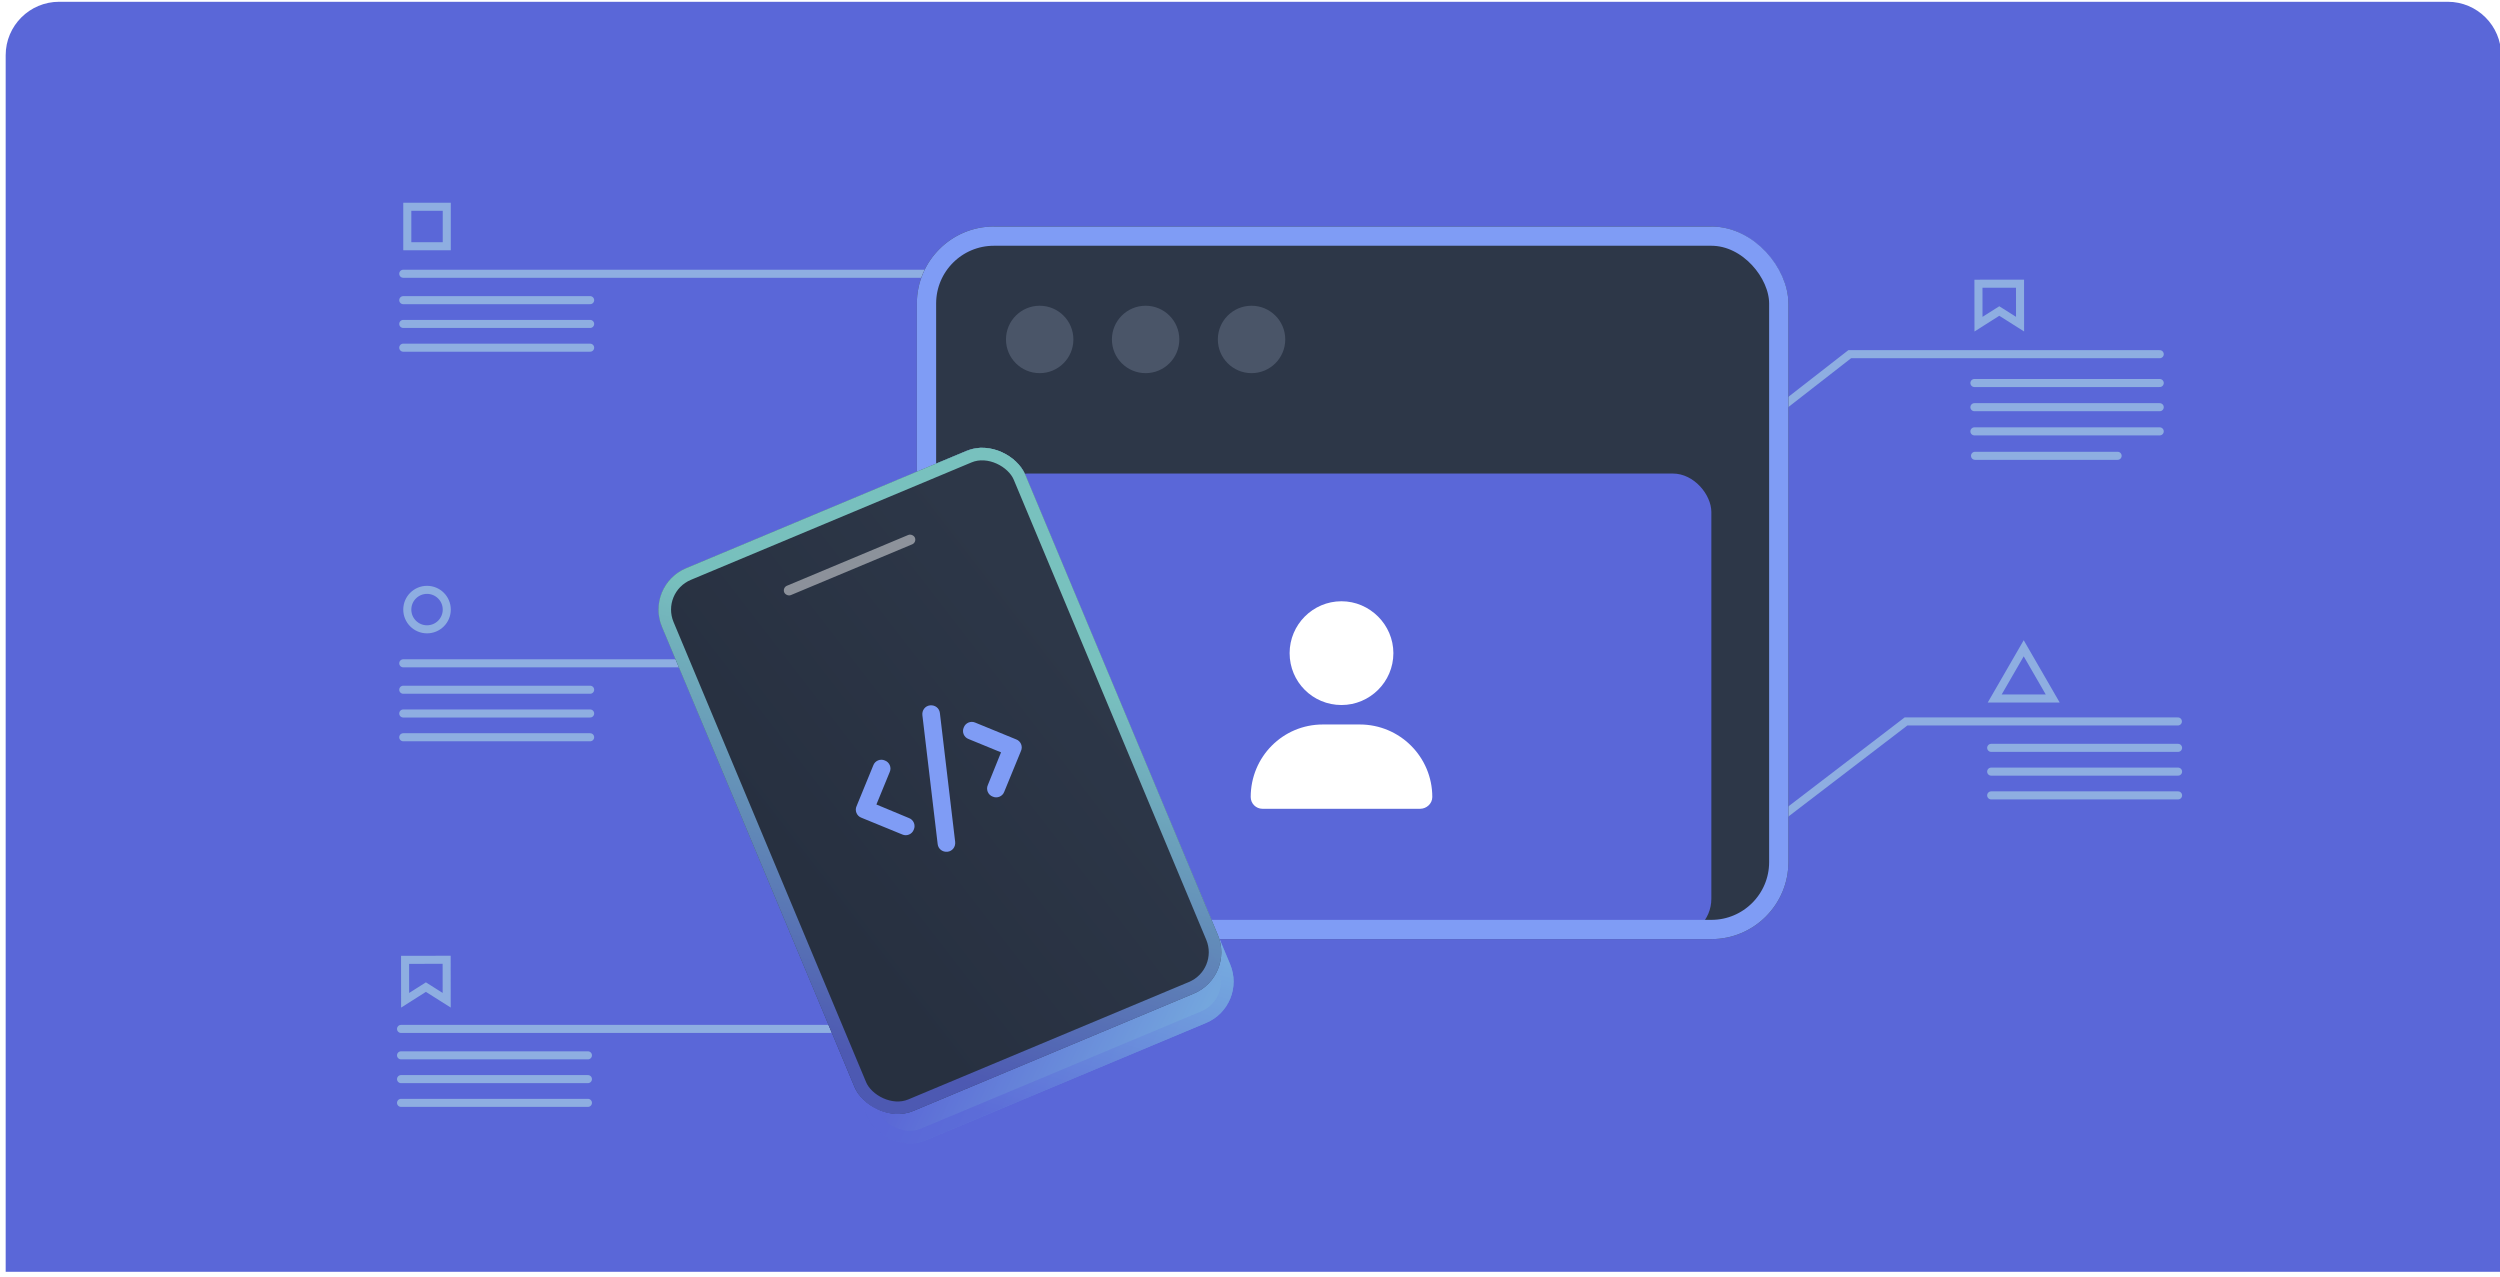
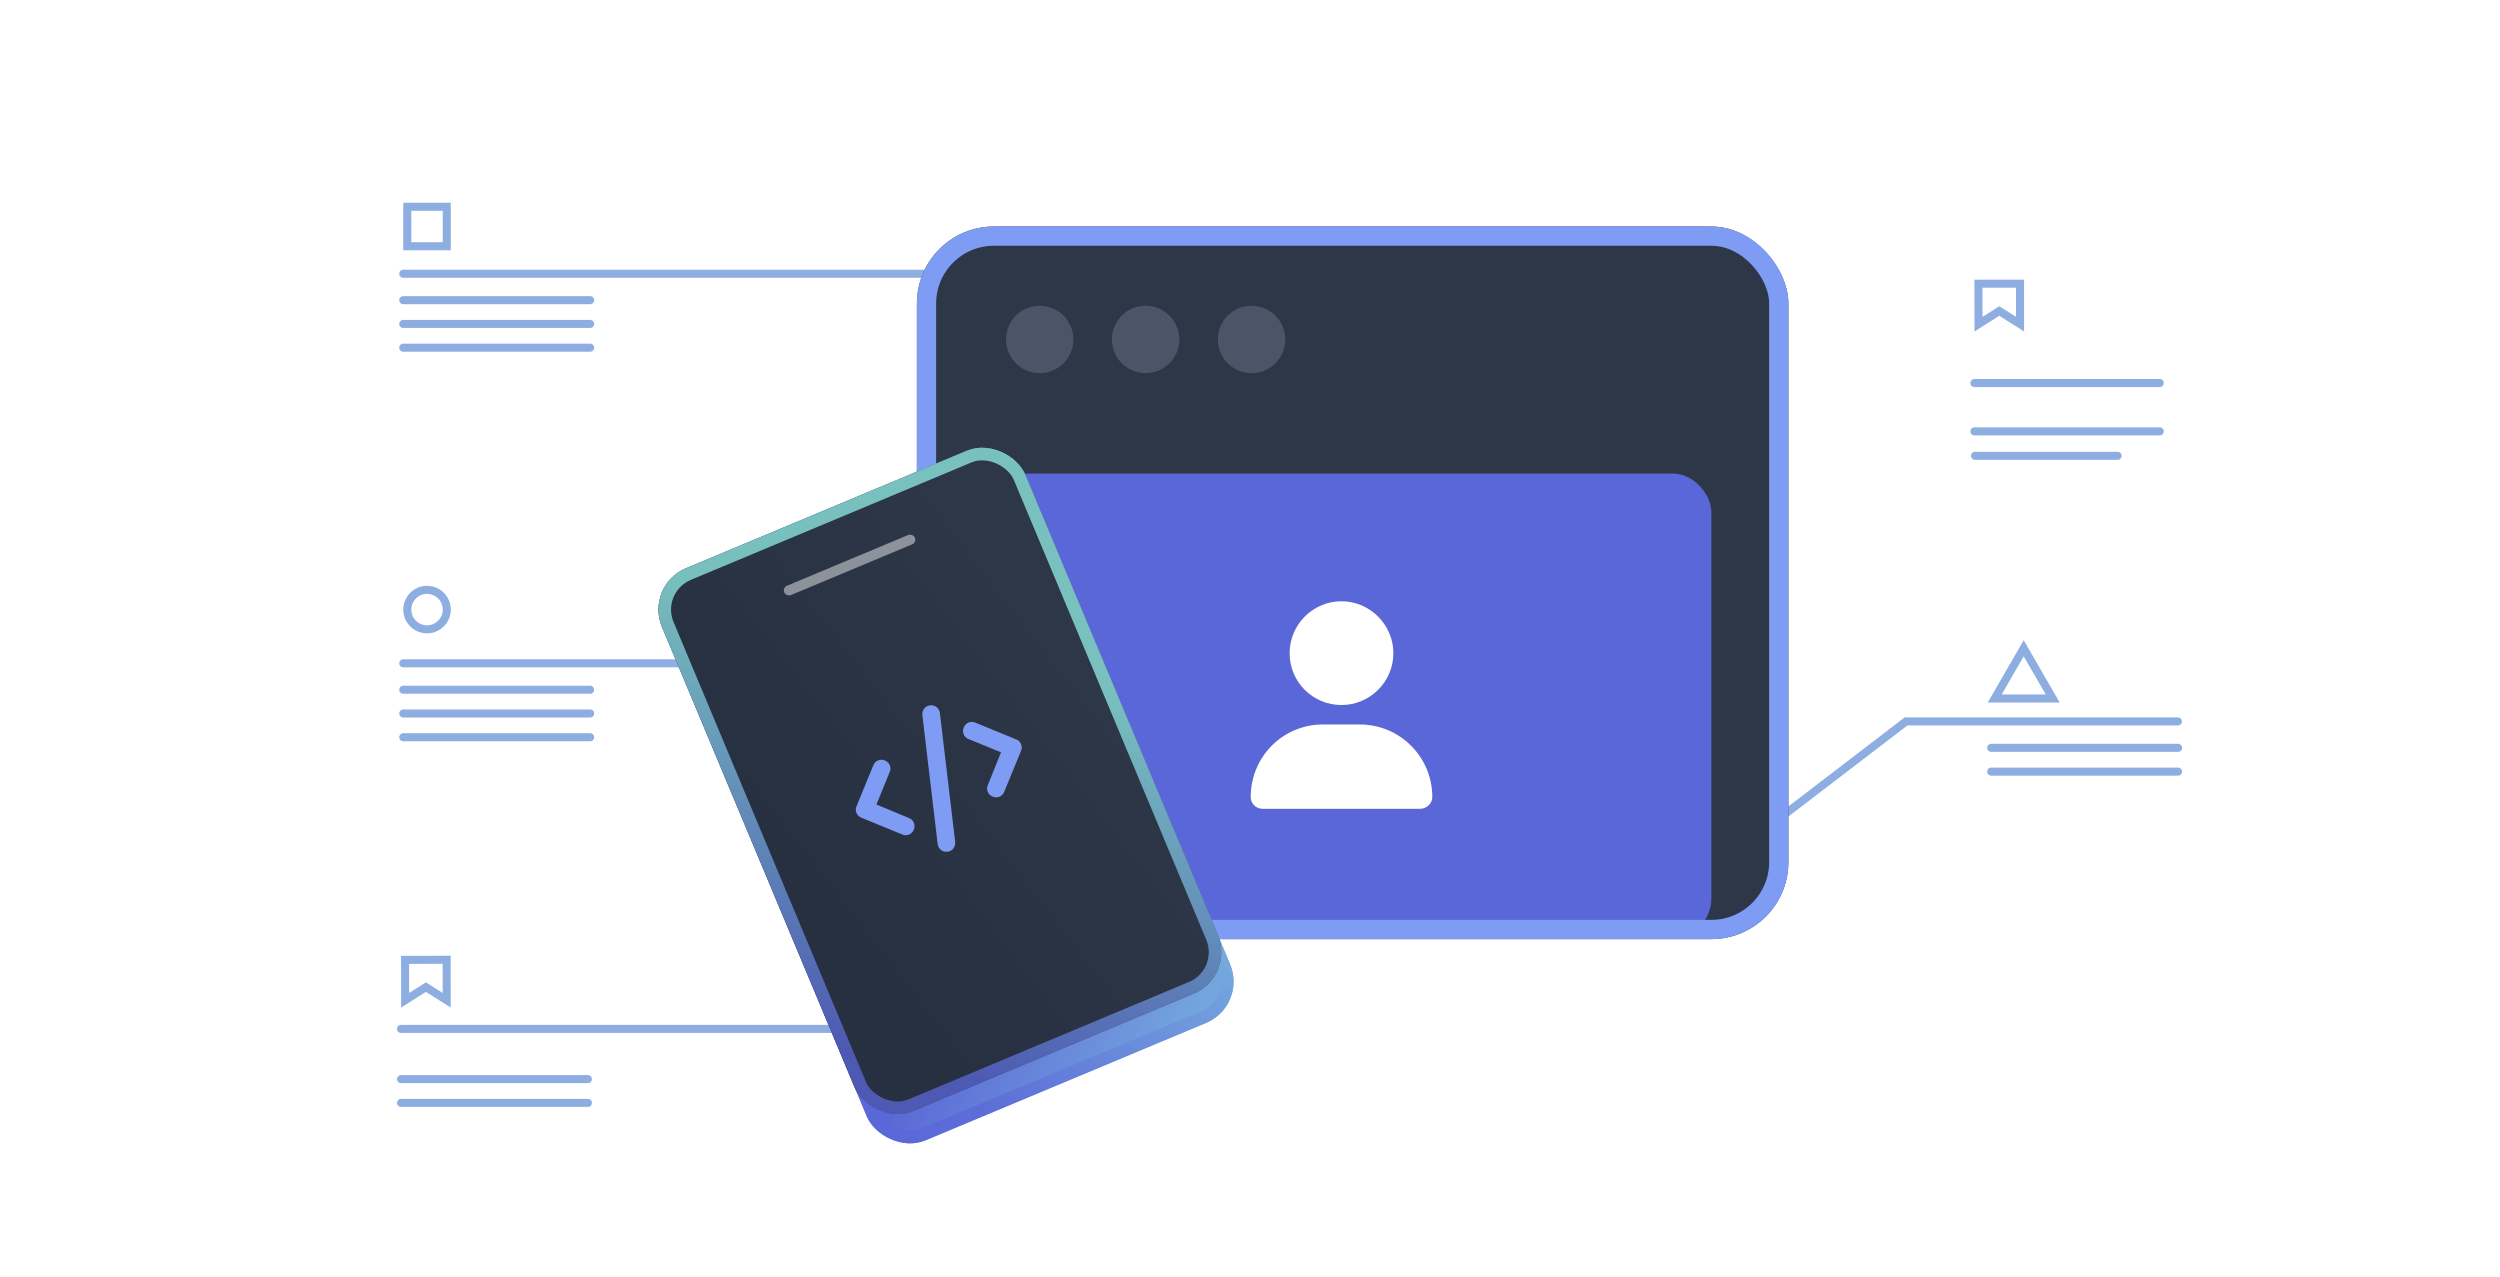
<svg xmlns="http://www.w3.org/2000/svg" fill="none" viewBox="0 0 374 191" height="191" width="374">
-   <path fill="#5A67D8" d="M0.849 8.266C0.849 3.847 4.43 0.266 8.849 0.266H366.177C370.595 0.266 374.177 3.847 374.177 8.266V190.266H0.849V8.266Z" />
  <path stroke-linecap="round" stroke-width="1.205" stroke="#8EAEE1" d="M323.095 57.3H295.372" />
-   <path stroke-linecap="round" stroke-width="1.205" stroke="#8EAEE1" d="M323.095 60.916H295.372" />
  <path stroke-linecap="round" stroke-width="1.205" stroke="#8EAEE1" d="M323.095 64.532H295.372" />
  <path stroke-linecap="round" stroke-width="1.205" stroke="#8EAEE1" d="M316.796 68.189H295.464" />
-   <path stroke-linecap="round" stroke-width="1.205" stroke="#8EAEE1" d="M254.097 70.6L276.721 52.985H323.097" />
  <path stroke-width="1.205" stroke="#8EAEE1" d="M299.415 46.731L299.092 46.528L298.77 46.732L295.983 48.498L295.976 42.446L299.085 42.442L302.195 42.439L302.201 48.492L299.415 46.731Z" />
  <path stroke-width="1.205" stroke="#8EAEE1" d="M253.185 73.778C252.187 73.778 251.377 72.968 251.377 71.969C251.377 70.971 252.187 70.162 253.185 70.162C254.184 70.162 254.993 70.971 254.993 71.969C254.993 72.968 254.184 73.778 253.185 73.778Z" />
  <path stroke-width="1.205" stroke="#8EAEE1" d="M63.883 94.147C65.514 94.147 66.836 92.825 66.836 91.194C66.836 89.564 65.514 88.242 63.883 88.242C62.253 88.242 60.931 89.564 60.931 91.194C60.931 92.825 62.253 94.147 63.883 94.147Z" />
  <path stroke-linecap="round" stroke-width="1.205" stroke="#8EAEE1" d="M139.513 99.231H60.327" />
  <path stroke-linecap="round" stroke-width="1.205" stroke="#8EAEE1" d="M88.285 103.184H60.327" />
  <path stroke-linecap="round" stroke-width="1.205" stroke="#8EAEE1" d="M88.285 106.738H60.327" />
  <path stroke-linecap="round" stroke-width="1.205" stroke="#8EAEE1" d="M88.285 110.293H60.327" />
  <path stroke-width="1.205" stroke="#8EAEE1" d="M141.416 101.261C142.415 101.261 143.225 100.451 143.225 99.453C143.225 98.454 142.415 97.645 141.416 97.645C140.418 97.645 139.608 98.454 139.608 99.453C139.608 100.451 140.418 101.261 141.416 101.261Z" />
  <path stroke-linecap="round" stroke-width="1.205" stroke="#8EAEE1" d="M149.533 40.953H60.327" />
  <path stroke-linecap="round" stroke-width="1.205" stroke="#8EAEE1" d="M88.285 44.904H60.327" />
  <path stroke-linecap="round" stroke-width="1.205" stroke="#8EAEE1" d="M88.285 48.46H60.327" />
  <path stroke-linecap="round" stroke-width="1.205" stroke="#8EAEE1" d="M88.285 52.014H60.327" />
  <path stroke-width="1.205" stroke="#8EAEE1" d="M66.836 30.932H60.931V36.837H66.836V30.932Z" />
  <path stroke-width="1.205" stroke="#8EAEE1" d="M151.061 42.741C152.06 42.741 152.869 41.931 152.869 40.933C152.869 39.934 152.06 39.125 151.061 39.125C150.062 39.125 149.253 39.934 149.253 40.933C149.253 41.931 150.062 42.741 151.061 42.741Z" />
  <path stroke-width="1.205" stroke="#8EAEE1" d="M64.038 147.876L63.715 147.672L63.393 147.876L60.606 149.643L60.599 143.59L63.709 143.587L66.819 143.583L66.825 149.636L64.038 147.876Z" />
  <path stroke-linecap="round" stroke-width="1.205" stroke="#8EAEE1" d="M149.2 153.926H59.995" />
  <path stroke-width="1.205" stroke="#8EAEE1" d="M150.729 155.742C151.728 155.742 152.537 154.932 152.537 153.934C152.537 152.935 151.728 152.126 150.729 152.126C149.73 152.126 148.921 152.935 148.921 153.934C148.921 154.932 149.73 155.742 150.729 155.742Z" />
-   <path stroke-linecap="round" stroke-width="1.205" stroke="#8EAEE1" d="M87.953 157.878H59.995" />
  <path stroke-linecap="round" stroke-width="1.205" stroke="#8EAEE1" d="M87.953 161.435H59.995" />
  <path stroke-linecap="round" stroke-width="1.205" stroke="#8EAEE1" d="M87.953 164.989H59.995" />
  <path stroke-width="1.205" stroke="#8EAEE1" d="M261.623 127.718C260.624 127.718 259.815 126.908 259.815 125.91C259.815 124.911 260.624 124.102 261.623 124.102C262.621 124.102 263.431 124.911 263.431 125.91C263.431 126.908 262.621 127.718 261.623 127.718Z" />
  <path stroke-linecap="round" stroke-width="1.205" stroke="#8EAEE1" d="M325.811 107.927H285.14L262.827 125.005" />
  <path stroke-linecap="round" stroke-width="1.205" stroke="#8EAEE1" d="M297.88 111.879H325.838" />
  <path stroke-linecap="round" stroke-width="1.205" stroke="#8EAEE1" d="M297.88 115.435H325.838" />
-   <path stroke-linecap="round" stroke-width="1.205" stroke="#8EAEE1" d="M297.88 118.99H325.838" />
  <path stroke-width="1.205" stroke="#8EAEE1" d="M302.748 96.981L298.409 104.495H307.087L302.748 96.981Z" />
  <g clip-path="url(#clip0_1014_62392)">
    <path fill="#2D3748" d="M137.164 36.96C137.164 35.261 138.195 33.884 139.467 33.884H265.24C266.512 33.884 267.543 35.261 267.543 36.96V137.417C267.543 139.116 266.512 140.493 265.24 140.493H139.467C138.195 140.493 137.164 139.116 137.164 137.417V36.96Z" />
    <path fill="#4A5568" d="M155.537 55.823C158.322 55.823 160.58 53.566 160.58 50.781C160.58 47.996 158.322 45.739 155.537 45.739C152.753 45.739 150.495 47.996 150.495 50.781C150.495 53.566 152.753 55.823 155.537 55.823Z" />
    <path fill="#4A5568" d="M171.384 55.823C174.169 55.823 176.426 53.566 176.426 50.781C176.426 47.996 174.169 45.739 171.384 45.739C168.599 45.739 166.342 47.996 166.342 50.781C166.342 53.566 168.599 55.823 171.384 55.823Z" />
    <path fill="#4A5568" d="M187.232 55.823C190.017 55.823 192.274 53.566 192.274 50.781C192.274 47.996 190.017 45.739 187.232 45.739C184.447 45.739 182.189 47.996 182.189 50.781C182.189 53.566 184.447 55.823 187.232 55.823Z" />
    <g filter="url(#filter0_dd_1014_62392)">
      <rect fill="#5A67D8" rx="5.763" height="69.371" width="108.049" y="62.842" x="147.969" />
      <path fill="white" d="M200.688 97.471C204.933 97.471 208.45 94.015 208.45 89.71C208.45 85.465 204.933 81.948 200.688 81.948C196.383 81.948 192.927 85.465 192.927 89.71C192.927 94.015 196.383 97.471 200.688 97.471ZM197.899 100.382C191.896 100.382 187.105 105.233 187.105 111.236C187.105 112.207 187.894 112.995 188.864 112.995H212.452C213.423 112.995 214.272 112.207 214.272 111.236C214.272 105.233 209.421 100.382 203.417 100.382H197.899Z" />
    </g>
  </g>
  <rect stroke-linejoin="round" stroke-width="2.881" stroke="#7F9CF5" rx="10.085" height="103.727" width="127.498" y="35.325" x="138.605" />
  <g filter="url(#filter1_dd_1014_62392)">
    <rect fill="url(#paint0_linear_1014_62392)" transform="rotate(-22.707 96.442 82.585)" rx="6.7" height="92.778" width="58.926" y="82.585" x="96.442" />
    <rect stroke-width="1.88" stroke-opacity="0.75" stroke="url(#paint1_linear_1014_62392)" transform="rotate(-22.707 97.673 83.09)" rx="5.76" height="90.897" width="57.046" y="83.09" x="97.673" />
    <rect fill="url(#paint2_linear_1014_62392)" transform="rotate(-22.707 96.442 82.585)" rx="6.7" height="88.018" width="58.926" y="82.585" x="96.442" />
    <rect stroke-width="1.88" stroke-opacity="0.75" stroke="url(#paint3_linear_1014_62392)" transform="rotate(-22.707 97.673 83.09)" rx="5.76" height="86.138" width="57.046" y="83.09" x="97.673" />
    <path fill="#7F9CF5" d="M139.134 100.506C138.4 100.587 137.907 101.245 137.988 101.979L140.275 121.261C140.356 121.995 141.014 122.487 141.748 122.406C142.482 122.325 142.974 121.667 142.893 120.933L140.607 101.651C140.526 100.917 139.868 100.425 139.134 100.506ZM144.178 103.816C143.871 104.486 144.209 105.294 144.902 105.546L149.755 107.536L147.782 112.427C147.475 113.098 147.813 113.905 148.506 114.157C149.176 114.464 149.983 114.126 150.235 113.433L152.739 107.326C153.046 106.656 152.708 105.848 152.016 105.596L145.908 103.092C145.238 102.785 144.43 103.123 144.178 103.816ZM132.376 108.755C131.706 108.448 130.898 108.786 130.646 109.479L128.142 115.586C127.836 116.256 128.173 117.064 128.866 117.316L134.974 119.82C135.644 120.127 136.451 119.789 136.703 119.096C137.01 118.426 136.672 117.618 135.98 117.366L131.11 115.338L133.1 110.485C133.407 109.814 133.069 109.007 132.376 108.755Z" />
    <rect fill-opacity="0.46" fill="url(#paint4_linear_1014_62392)" transform="rotate(-22.707 117.027 82.904)" rx="0.759" height="1.518" width="21.193" y="82.904" x="117.027" />
  </g>
  <defs>
    <filter color-interpolation-filters="sRGB" filterUnits="userSpaceOnUse" height="77.371" width="114.391" y="62.842" x="144.969" id="filter0_dd_1014_62392">
      <feFlood result="BackgroundImageFix" flood-opacity="0" />
      <feColorMatrix result="hardAlpha" values="0 0 0 0 0 0 0 0 0 0 0 0 0 0 0 0 0 0 127 0" type="matrix" in="SourceAlpha" />
      <feOffset dy="5" />
      <feGaussianBlur stdDeviation="1.5" />
      <feColorMatrix values="0 0 0 0 0.09 0 0 0 0 0.169 0 0 0 0 0.302 0 0 0 0.08 0" type="matrix" />
      <feBlend result="effect1_dropShadow_1014_62392" in2="BackgroundImageFix" mode="normal" />
      <feColorMatrix result="hardAlpha" values="0 0 0 0 0 0 0 0 0 0 0 0 0 0 0 0 0 0 127 0" type="matrix" in="SourceAlpha" />
      <feOffset dy="3" />
      <feGaussianBlur stdDeviation="1" />
      <feColorMatrix values="0 0 0 0 0.09 0 0 0 0 0.169 0 0 0 0 0.302 0 0 0 0.04 0" type="matrix" />
      <feBlend result="effect2_dropShadow_1014_62392" in2="effect1_dropShadow_1014_62392" mode="normal" />
      <feBlend result="shape" in2="effect2_dropShadow_1014_62392" in="SourceGraphic" mode="normal" />
    </filter>
    <filter color-interpolation-filters="sRGB" filterUnits="userSpaceOnUse" height="113.349" width="93.935" y="59.838" x="94.562" id="filter1_dd_1014_62392">
      <feFlood result="BackgroundImageFix" flood-opacity="0" />
      <feColorMatrix result="hardAlpha" values="0 0 0 0 0 0 0 0 0 0 0 0 0 0 0 0 0 0 127 0" type="matrix" in="SourceAlpha" />
      <feOffset dy="3.134" />
      <feGaussianBlur stdDeviation="0.94" />
      <feColorMatrix values="0 0 0 0 0.09 0 0 0 0 0.169 0 0 0 0 0.302 0 0 0 0.08 0" type="matrix" />
      <feBlend result="effect1_dropShadow_1014_62392" in2="BackgroundImageFix" mode="normal" />
      <feColorMatrix result="hardAlpha" values="0 0 0 0 0 0 0 0 0 0 0 0 0 0 0 0 0 0 127 0" type="matrix" in="SourceAlpha" />
      <feOffset dy="1.881" />
      <feGaussianBlur stdDeviation="0.627" />
      <feColorMatrix values="0 0 0 0 0.09 0 0 0 0 0.169 0 0 0 0 0.302 0 0 0 0.04 0" type="matrix" />
      <feBlend result="effect2_dropShadow_1014_62392" in2="effect1_dropShadow_1014_62392" mode="normal" />
      <feBlend result="shape" in2="effect2_dropShadow_1014_62392" in="SourceGraphic" mode="normal" />
    </filter>
    <linearGradient gradientUnits="userSpaceOnUse" y2="196.191" x2="123.41" y1="169.076" x1="99.609" id="paint0_linear_1014_62392">
      <stop stop-color="#5A67D6" />
      <stop stop-color="#74A6DD" offset="1" />
    </linearGradient>
    <linearGradient gradientUnits="userSpaceOnUse" y2="120.239" x2="45.156" y1="69.817" x1="85.176" id="paint1_linear_1014_62392">
      <stop stop-color="#92EFE6" />
      <stop stop-color="#5A67D8" offset="1" />
    </linearGradient>
    <linearGradient gradientUnits="userSpaceOnUse" y2="106.872" x2="93.292" y1="92.806" x1="145.813" id="paint2_linear_1014_62392">
      <stop stop-color="#2D3748" />
      <stop stop-color="#273040" offset="1" />
    </linearGradient>
    <linearGradient gradientUnits="userSpaceOnUse" y2="120.23" x2="47.709" y1="70.472" x1="85.176" id="paint3_linear_1014_62392">
      <stop stop-color="#92EFE6" />
      <stop stop-color="#5A67D8" offset="1" />
    </linearGradient>
    <linearGradient gradientUnits="userSpaceOnUse" y2="91.913" x2="97.624" y1="87.829" x1="97.38" id="paint4_linear_1014_62392">
      <stop stop-color="white" />
      <stop stop-opacity="0" stop-color="white" offset="1" />
    </linearGradient>
    <clipPath id="clip0_1014_62392">
      <rect fill="white" rx="11.525" height="106.608" width="130.379" y="33.884" x="137.164" />
    </clipPath>
  </defs>
</svg>